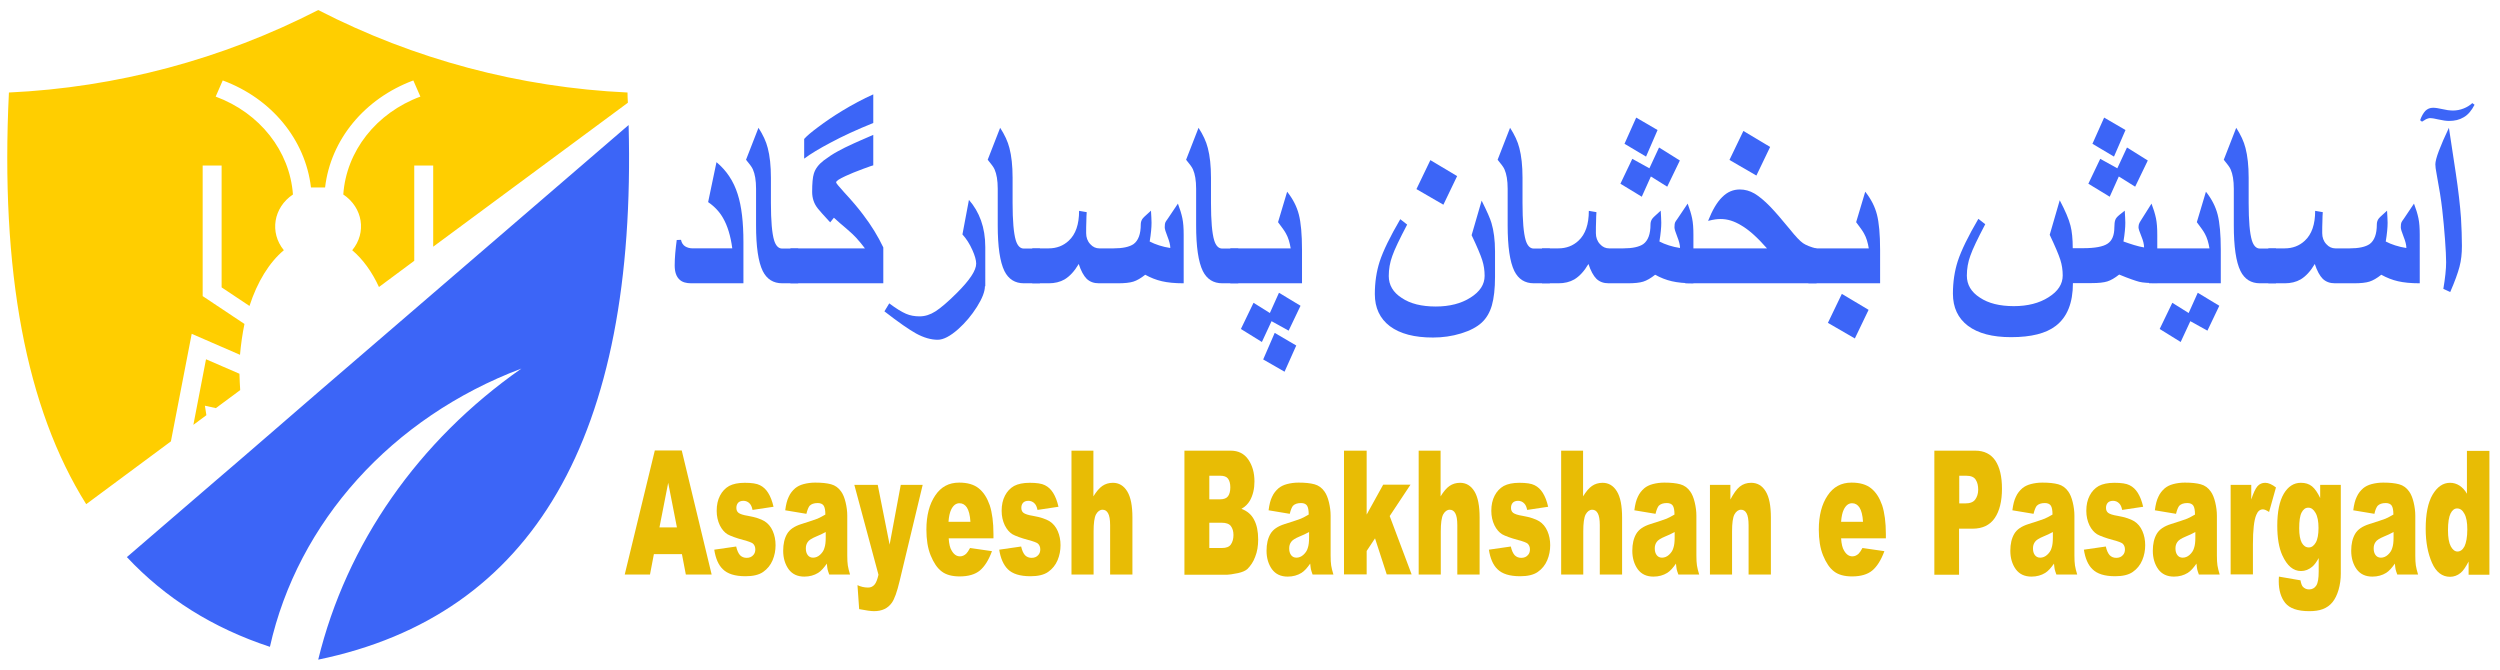
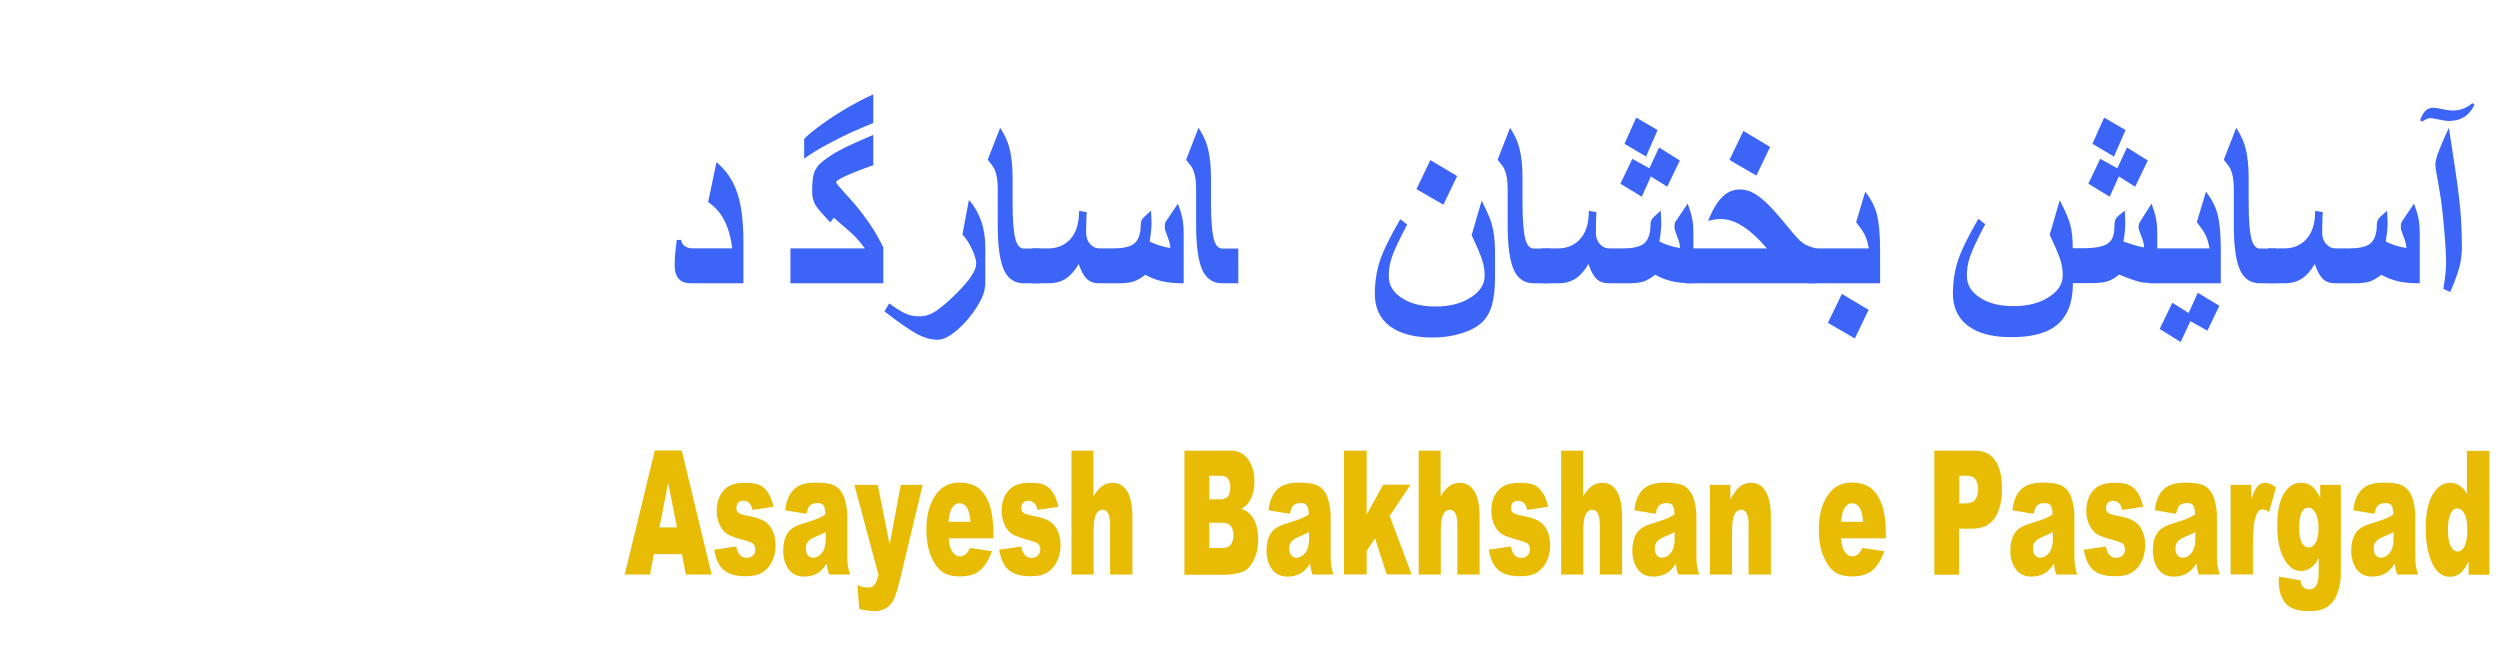
<svg xmlns="http://www.w3.org/2000/svg" version="1.1" id="Layer_1" x="0px" y="0px" viewBox="0 0 1345.8 360.9" style="enable-background:new 0 0 1345.8 360.9;" xml:space="preserve">
  <style type="text/css">
	.st0{display:none;fill-rule:evenodd;clip-rule:evenodd;fill:#E6E6E6;}
	.st1{fill-rule:evenodd;clip-rule:evenodd;fill:#FFCE00;}
	.st2{fill-rule:evenodd;clip-rule:evenodd;fill:#3C65F7;}
	.st3{fill:#3C65F7;}
	.st4{fill:#E8BC05;}
</style>
  <g>
    <polygon class="st0" points="-5.3,368 368,368 368,-10.7 -5.3,-10.7 -5.3,368  " />
-     <path class="st1" d="M131.6,174.4l-22.5-15V89.1h10.2v65.6l15,10c4.2-13,10.7-23.5,18.5-30c-7.8-9.5-5.6-23,4.9-30   C156,81.3,139.9,60.8,116.1,52l3.8-8.7c26.3,9.7,44.5,31.9,47.5,57.6h7.6c3-25.7,21.2-47.8,47.5-57.6l3.8,8.7   c-23.8,8.8-39.9,29.4-41.5,52.7c10.5,7,12.7,20.5,4.8,30c5.6,4.7,10.6,11.5,14.4,19.8l19-14.1V89.1h10.2v43.7L338,55.3   c-0.1-1.8-0.2-3.7-0.2-5.5C279.8,47.1,223,32,171.3,5.4C119.5,32,62.7,47.1,4.8,49.8c-4.7,96.1,9.2,170,41.6,221.6L92,237.6   l11.2-57.9l26,11.3C129.7,185.3,130.5,179.7,131.6,174.4L131.6,174.4z M128.9,201.2l-18-7.8l-6.8,35.3l7-5.2l-0.8-5.1l5.9,1.3   l13.1-9.7C129.1,207.1,129,204.2,128.9,201.2L128.9,201.2z" />
-     <path class="st2" d="M136.4,241.3l-10.9,9.4l-9.1,7.8l-48.1,41.4c20.7,22.1,46.3,38.2,77,48.3c15-67.1,65.5-123.4,135.4-149.8   c-55.5,38.8-94.2,94.3-109.4,156.7c115.8-23.9,171.5-119.9,167.1-287.8c-42.7,36.7-84.9,73.1-127.1,109.4l-40.1,34.5L136.4,241.3   L136.4,241.3z" />
  </g>
  <g>
    <path class="st3" d="M400.1,152.5h-28c-2.7,0-4.8-0.6-6.2-1.9c-1.8-1.6-2.7-4.1-2.7-7.7c0-2,0.1-4.2,0.3-6.6s0.5-4.7,0.8-7.1   l2.3-0.1c0.3,1.6,1.1,2.8,2.2,3.5c1.1,0.7,2.5,1.1,4.1,1.1h21.3c-0.9-6.8-2.6-12.2-4.9-16.2c-1.9-3.4-4.6-6.3-8.1-8.7l4.5-21.5   c5.4,4.5,9.2,10.2,11.4,17.2c2.1,6.5,3.1,15.1,3.1,25.8V152.5z" />
-     <path class="st3" d="M429.8,152.5h-8.7c-4.8,0-8.3-2.2-10.5-6.6c-2.4-4.9-3.6-13.1-3.6-24.6v-19.7c0-4.5-0.6-7.9-1.7-10.4   c-0.5-1.2-1.8-2.9-3.7-5.2l6.7-17.2c2.4,3.7,4.1,7.3,5,10.9c1.1,4.2,1.7,9.5,1.7,16v13.6c0,9.6,0.6,16.3,1.7,20   c0.9,3,2.4,4.5,4.3,4.5h8.7V152.5z" />
    <path class="st3" d="M475.5,152.5h-50v-18.8h40.1c-1.6-2.2-3.2-4-4.7-5.7c-1.2-1.3-2.9-2.9-5-4.7c-2.4-2-4.7-4-7-6.1l-2,2.5   c-3.7-4-5.9-6.5-6.6-7.4c-2.1-2.6-3.1-5.6-3.1-9c0-4.6,0.3-7.9,0.9-9.8c0.8-2.7,2.6-5,5.3-7.1c2.4-1.8,4.9-3.5,7.7-5   c2.1-1.2,5-2.6,8.5-4.2c1.6-0.7,5.1-2.3,10.5-4.6v16.4c-0.2,0-1.9,0.6-5.2,1.8c-4,1.5-7.3,2.8-9.6,3.9c-3.5,1.6-5.2,2.7-5.2,3.5   c0,0.4,1.5,2.2,4.4,5.4c4,4.3,7.4,8.3,10.1,11.9c4.5,5.9,8.1,11.8,10.9,17.7V152.5z M470.1,50.8v15.4c-8.9,3.6-16.5,7.1-23,10.6   c-5.9,3.1-10.7,6-14.2,8.6V74.8c1.4-1.6,3.9-3.7,7.4-6.3c4.1-3.1,8.4-6,13-8.8C458.9,56.3,464.5,53.3,470.1,50.8z" />
    <path class="st3" d="M530.2,154.1c0,2.8-1.4,6.5-4.3,11.1c-2.9,4.6-6.3,8.6-10.1,12c-4.3,3.8-8,5.7-11,5.7c-3.6,0-7.5-1.1-11.7-3.4   c-3.6-2-9.3-5.9-17-11.9l2.6-4.3c3.7,2.8,6.7,4.6,9,5.6c2.3,1,4.7,1.4,7.4,1.4c2.8,0,5.7-0.9,8.5-2.7s6.7-5.1,11.6-10   c6.8-6.8,10.3-12,10.3-15.7c0-1.8-0.7-4.3-2-7.2c-1.5-3.4-3.3-6.2-5.4-8.5l3.5-18.6c2.8,3.2,5,6.9,6.5,11.1   c1.5,4.2,2.3,8.9,2.3,14.3V154.1z" />
    <path class="st3" d="M559.9,152.5h-8.7c-4.8,0-8.3-2.2-10.5-6.6c-2.4-4.9-3.6-13.1-3.6-24.6v-19.7c0-4.5-0.6-7.9-1.7-10.4   c-0.5-1.2-1.8-2.9-3.7-5.2l6.7-17.2c2.4,3.7,4.1,7.3,5,10.9c1.1,4.2,1.7,9.5,1.7,16v13.6c0,9.6,0.6,16.3,1.7,20   c0.9,3,2.4,4.5,4.3,4.5h8.7V152.5z" />
    <path class="st3" d="M637,152.5c-4.6,0-8.5-0.4-11.5-1.1c-3.1-0.7-6.1-1.9-9-3.5c-2.4,1.9-4.5,3.1-6.4,3.7   c-1.9,0.6-4.7,0.9-8.4,0.9h-10.1c-2.8,0-4.9-0.8-6.6-2.4c-1.6-1.6-3.1-4.3-4.3-8c-2.3,3.9-4.8,6.6-7.6,8.3   c-2.4,1.4-5.3,2.1-8.6,2.1h-8.8v-18.8h8.8c4.3,0,7.9-1.4,10.8-4.1c3.8-3.5,5.6-8.9,5.6-16.1l4.1,0.7c-0.1,1.5-0.2,3.1-0.2,5   c-0.1,1.9-0.1,4-0.1,6.3c0,2.3,0.7,4.3,2.2,5.9c1.4,1.6,3.1,2.3,4.9,2.3h7.6c5,0,8.6-0.8,10.8-2.3c2.6-1.9,3.9-5.4,3.9-10.6   c0-1.1,0.3-2.1,0.9-3c0.4-0.5,1.1-1.3,2.3-2.3l2.3-2.1c0.1,0.9,0.1,2.1,0.2,3.6c0,1.5,0.1,2.5,0.1,2.9c0,2.5-0.3,5.9-1,10.1   c1.5,0.8,3.2,1.5,5.1,2.1c1.9,0.6,3.9,1.1,6,1.4c0-1.6-0.5-3.6-1.5-6.1c-1-2.5-1.5-4.2-1.5-5c0-1.2,0.1-2.1,0.4-2.8   c0.1-0.2,0.5-0.9,1.4-2.1l5.3-7.9c1.1,2.9,1.9,5.5,2.4,7.9c0.5,2.4,0.7,5.3,0.7,8.9V152.5z" />
    <path class="st3" d="M666.7,152.5H658c-4.8,0-8.3-2.2-10.5-6.6c-2.4-4.9-3.6-13.1-3.6-24.6v-19.7c0-4.5-0.6-7.9-1.7-10.4   c-0.5-1.2-1.8-2.9-3.7-5.2l6.7-17.2c2.4,3.7,4.1,7.3,5,10.9c1.1,4.2,1.7,9.5,1.7,16v13.6c0,9.6,0.6,16.3,1.7,20   c0.9,3,2.4,4.5,4.3,4.5h8.7V152.5z" />
-     <path class="st3" d="M701,152.5h-38.7v-18.8h32.5c-0.5-3.1-1.3-5.8-2.5-7.9c-0.6-1.2-2.1-3.3-4.3-6.2l4.9-16.4   c3.1,3.9,5.2,8,6.3,12.3c1.1,4.3,1.7,10.6,1.7,19V152.5z M700.1,164.6l-6.4,13.4l-9.2-5.1l-5.2,11.2l-11.3-7l6.8-14.1l8.8,5.5   l4.9-10.9L700.1,164.6z M697.8,186l-6.3,14.1l-11.5-6.6l6.2-14.3L697.8,186z" />
    <path class="st3" d="M804.8,149.1c0,6.3-0.6,11.4-1.7,15.3c-1.1,3.8-2.9,6.9-5.5,9.3c-2.5,2.3-6.2,4.3-11.1,5.8   c-4.9,1.5-9.9,2.2-15.1,2.2c-10,0-17.7-2-23.2-6.1c-5.4-4.1-8.1-9.9-8.1-17.3c0-6.4,0.9-12.2,2.6-17.5c1.9-5.8,5.6-13.4,11.1-22.8   l3.7,2.9c-4.1,7.8-6.8,13.4-8,16.9c-1.3,3.5-1.9,7.1-1.9,10.8c0,4.8,2.3,8.8,7,11.8c4.6,3.1,10.7,4.6,18.3,4.6   c7.4,0,13.7-1.6,18.7-4.8c5.1-3.2,7.6-7.1,7.6-11.7c0-2.9-0.4-5.7-1.3-8.5c-0.9-2.8-2.8-7.3-5.7-13.4l5.4-18.6   c2.9,5.8,4.7,9.9,5.3,12.1c1.2,4,1.9,9.1,1.9,15.2V149.1z M784.4,94.8l-7.4,15.4l-14.5-8.4l7.5-15.6L784.4,94.8z" />
    <path class="st3" d="M834.4,152.5h-8.7c-4.8,0-8.3-2.2-10.5-6.6c-2.4-4.9-3.6-13.1-3.6-24.6v-19.7c0-4.5-0.6-7.9-1.7-10.4   c-0.5-1.2-1.8-2.9-3.7-5.2l6.7-17.2c2.4,3.7,4.1,7.3,5,10.9c1.1,4.2,1.7,9.5,1.7,16v13.6c0,9.6,0.6,16.3,1.7,20   c0.9,3,2.4,4.5,4.3,4.5h8.7V152.5z" />
    <path class="st3" d="M911.5,152.5c-4.6,0-8.5-0.4-11.5-1.1c-3.1-0.7-6.1-1.9-9-3.5c-2.4,1.9-4.5,3.1-6.4,3.7   c-1.9,0.6-4.7,0.9-8.4,0.9H866c-2.8,0-4.9-0.8-6.6-2.4c-1.6-1.6-3.1-4.3-4.3-8c-2.3,3.9-4.8,6.6-7.6,8.3c-2.4,1.4-5.3,2.1-8.6,2.1   h-8.8v-18.8h8.8c4.3,0,7.9-1.4,10.8-4.1c3.8-3.5,5.6-8.9,5.6-16.1l4.1,0.7c-0.1,1.5-0.2,3.1-0.2,5c-0.1,1.9-0.1,4-0.1,6.3   c0,2.3,0.7,4.3,2.2,5.9c1.4,1.6,3.1,2.3,4.9,2.3h7.6c5,0,8.6-0.8,10.8-2.3c2.6-1.9,3.9-5.4,3.9-10.6c0-1.1,0.3-2.1,0.9-3   c0.4-0.5,1.1-1.3,2.3-2.3l2.3-2.1c0.1,0.9,0.1,2.1,0.2,3.6c0,1.5,0.1,2.5,0.1,2.9c0,2.5-0.3,5.9-1,10.1c1.5,0.8,3.2,1.5,5.1,2.1   c1.9,0.6,3.9,1.1,6,1.4c0-1.6-0.5-3.6-1.5-6.1c-1-2.5-1.5-4.2-1.5-5c0-1.2,0.1-2.1,0.4-2.8c0.1-0.2,0.5-0.9,1.4-2.1l5.3-7.9   c1.1,2.9,1.9,5.5,2.4,7.9c0.5,2.4,0.7,5.3,0.7,8.9V152.5z M904.3,86.4l-6.8,14.1l-8.8-5.5l-4.9,10.9l-11.5-7l6.4-13.4l9.2,5.1   l5.2-11.2L904.3,86.4z M892.3,70l-6.2,14.3l-11.6-6.9l6.3-14.1L892.3,70z" />
    <path class="st3" d="M977.8,152.5h-70.6v-18.8h44c-5-5.7-9.6-9.9-13.9-12.4c-3.8-2.3-7.4-3.4-11-3.4c-1.1,0-2.1,0.1-2.9,0.2   c-0.9,0.1-2.2,0.4-3.9,0.8c2.3-5.8,4.8-10.1,7.6-12.8c2.8-2.8,5.9-4.1,9.5-4.1c2.7,0,5.3,0.7,7.9,2.2c2.5,1.5,5.3,3.8,8.5,7.1   c2.5,2.6,6,6.6,10.5,12.1c3.1,3.9,5.5,6.4,7.1,7.5c1.6,1.1,4.1,2.1,7.3,2.9V152.5z M952.9,79.1l-7.4,15.4L931,86.1l7.5-15.6   L952.9,79.1z" />
    <path class="st3" d="M1012.2,152.5h-38.7v-18.8h32.5c-0.5-3.1-1.3-5.8-2.5-7.9c-0.6-1.2-2.1-3.3-4.3-6.2l4.9-16.4   c3.1,3.9,5.2,8,6.3,12.3c1.1,4.3,1.7,10.6,1.7,19V152.5z M1005.9,166.8l-7.4,15.4l-14.5-8.4l7.5-15.6L1005.9,166.8z" />
    <path class="st3" d="M1161.3,152.4c-4.5,0-7.8-0.2-9.7-0.7c-1.9-0.5-5.5-1.7-10.8-3.9c-2.4,1.9-4.5,3.1-6.4,3.7   c-1.9,0.6-4.7,0.9-8.4,0.9h-10.1c0,10.7-3.1,18.3-9.2,23c-5.3,4.1-13.3,6.1-24.1,6.1c-10,0-17.7-2-23.2-6.1   c-5.4-4.1-8.1-9.9-8.1-17.3c0-6.4,0.9-12.2,2.6-17.5c1.9-5.8,5.6-13.4,11.1-22.8l3.7,2.9c-4.1,7.8-6.8,13.4-8,16.9   c-1.3,3.5-1.9,7.1-1.9,10.8c0,4.8,2.3,8.8,7,11.8c4.6,3.1,10.7,4.6,18.3,4.6c7.4,0,13.7-1.6,18.7-4.8c5.1-3.2,7.6-7.1,7.6-11.7   c0-2.9-0.4-5.7-1.3-8.5c-0.9-2.8-2.8-7.3-5.7-13.4l5.4-18.6c2.9,5.5,4.9,10.1,5.8,13.7c0.8,3.1,1.2,7.2,1.2,12.1h5.7   c6.2,0,10.6-0.8,13-2.4c2.5-1.6,3.7-4.6,3.7-8.8c0-1.8,0.2-3.2,0.5-4c0.3-0.9,1-1.7,2.2-2.7l2.9-2.3c0.1,0.9,0.1,2.1,0.2,3.6   c0,1.5,0.1,2.5,0.1,2.9c0,2.5-0.3,5.9-1,10.1c1.9,0.7,3.8,1.3,5.7,1.9c1.9,0.6,3.7,1,5.4,1.3c0-1.7-0.5-3.7-1.5-6.1   c-1-2.4-1.5-4-1.5-4.7c0-0.6,0.1-1.1,0.2-1.6c0.1-0.5,0.5-1.2,1-2l5.8-9.2c1.1,2.9,1.9,5.5,2.4,7.9c0.5,2.4,0.7,5.3,0.7,8.9V152.4z    M1156.2,86.4l-6.8,14.1l-8.8-5.5l-4.9,10.9l-11.5-7l6.4-13.4l9.2,5.1l5.2-11.2L1156.2,86.4z M1144.2,70l-6.2,14.3l-11.6-6.9   l6.3-14.1L1144.2,70z" />
    <path class="st3" d="M1195.6,152.5h-38.7v-18.8h32.5c-0.5-3.1-1.3-5.8-2.5-7.9c-0.6-1.2-2.1-3.3-4.3-6.2l4.9-16.4   c3.1,3.9,5.2,8,6.3,12.3c1.1,4.3,1.7,10.6,1.7,19V152.5z M1194.7,164.6l-6.4,13.4l-9.2-5.1l-5.2,11.2l-11.3-7l6.8-14.1l8.8,5.5   l4.9-10.9L1194.7,164.6z" />
    <path class="st3" d="M1225.3,152.5h-8.7c-4.8,0-8.3-2.2-10.5-6.6c-2.4-4.9-3.6-13.1-3.6-24.6v-19.7c0-4.5-0.6-7.9-1.7-10.4   c-0.5-1.2-1.8-2.9-3.7-5.2l6.7-17.2c2.4,3.7,4.1,7.3,5,10.9c1.1,4.2,1.7,9.5,1.7,16v13.6c0,9.6,0.6,16.3,1.7,20   c0.9,3,2.4,4.5,4.3,4.5h8.7V152.5z" />
    <path class="st3" d="M1302.4,152.5c-4.6,0-8.5-0.4-11.5-1.1c-3.1-0.7-6.1-1.9-9-3.5c-2.4,1.9-4.5,3.1-6.4,3.7   c-1.9,0.6-4.7,0.9-8.4,0.9h-10.1c-2.8,0-4.9-0.8-6.6-2.4c-1.6-1.6-3.1-4.3-4.3-8c-2.3,3.9-4.8,6.6-7.6,8.3   c-2.4,1.4-5.3,2.1-8.6,2.1h-8.8v-18.8h8.8c4.3,0,7.9-1.4,10.8-4.1c3.8-3.5,5.6-8.9,5.6-16.1l4.1,0.7c-0.1,1.5-0.2,3.1-0.2,5   c-0.1,1.9-0.1,4-0.1,6.3c0,2.3,0.7,4.3,2.2,5.9c1.4,1.6,3.1,2.3,4.9,2.3h7.6c5,0,8.6-0.8,10.8-2.3c2.6-1.9,3.9-5.4,3.9-10.6   c0-1.1,0.3-2.1,0.9-3c0.4-0.5,1.1-1.3,2.3-2.3l2.3-2.1c0.1,0.9,0.1,2.1,0.2,3.6c0,1.5,0.1,2.5,0.1,2.9c0,2.5-0.3,5.9-1,10.1   c1.5,0.8,3.2,1.5,5.1,2.1c1.9,0.6,3.9,1.1,6,1.4c0-1.6-0.5-3.6-1.5-6.1c-1-2.5-1.5-4.2-1.5-5c0-1.2,0.1-2.1,0.4-2.8   c0.1-0.2,0.5-0.9,1.4-2.1l5.3-7.9c1.1,2.9,1.9,5.5,2.4,7.9c0.5,2.4,0.7,5.3,0.7,8.9V152.5z" />
    <path class="st3" d="M1332.1,56.4c-1.6,3.1-3.5,5.4-5.8,6.7c-2.3,1.4-4.9,2-8,2c-1.5,0-3.4-0.3-5.7-0.8c-0.9-0.2-1.8-0.4-2.4-0.5   c-0.7-0.1-1.3-0.2-1.8-0.2c-0.5,0-0.8,0-1.1,0.1c-0.3,0.1-0.6,0.2-0.9,0.3c-0.3,0.1-0.7,0.3-1.1,0.6c-0.4,0.3-0.9,0.5-1.5,0.9   l-1-0.8c0.8-2.3,1.8-3.9,2.8-5c1.1-1.1,2.5-1.7,4.2-1.7c0.7,0,1.4,0.1,2.2,0.2c0.8,0.1,1.7,0.3,2.6,0.5c1.1,0.2,2.1,0.4,3.1,0.6   c1,0.1,1.9,0.2,2.8,0.2c2,0,3.9-0.4,5.7-1.1c1.8-0.7,3.4-1.7,4.7-2.9L1332.1,56.4z M1325.3,132.4c0,4.1-0.4,7.8-1.3,11.2   c-0.9,3.4-2.5,7.9-5,13.6l-3.7-1.7c1-5.9,1.5-10.7,1.5-14.3c0-2.8-0.2-6.9-0.6-12.3c-0.4-5.4-0.9-10.8-1.5-16.1s-1.6-11.6-3-19   c-0.5-2.6-0.7-4.3-0.7-5.3c0-1.4,0.6-3.9,1.9-7.3c1.3-3.4,3.1-7.6,5.4-12.4l3.7,24.4c1.4,9.3,2.3,17.3,2.8,24.1   C1325.1,122.6,1325.3,127.6,1325.3,132.4z" />
  </g>
  <g>
    <path class="st4" d="M367.1,298.3H352l-2.1,11h-13.6l16.2-66.8H367l16.1,66.8h-13.9L367.1,298.3z M364.4,283.9l-4.7-24l-4.7,24   H364.4z" />
    <path class="st4" d="M384.5,295.9l11.8-1.7c0.5,2.2,1.2,3.7,2.1,4.7c0.9,0.9,2.1,1.4,3.5,1.4c1.6,0,2.8-0.5,3.7-1.6   c0.7-0.8,1-1.8,1-3c0-1.3-0.5-2.4-1.3-3.1c-0.6-0.5-2.4-1.2-5.1-1.9c-4.1-1.1-7-2.2-8.6-3.1c-1.6-1-3-2.6-4.1-4.8   c-1.1-2.3-1.7-4.9-1.7-7.8c0-3.2,0.6-5.9,1.8-8.2c1.2-2.3,2.8-4,4.9-5.2c2.1-1.1,4.9-1.7,8.4-1.7c3.7,0,6.5,0.4,8.2,1.3   c1.8,0.9,3.2,2.2,4.4,4.1c1.2,1.9,2.2,4.4,2.9,7.5l-11.3,1.7c-0.3-1.5-0.8-2.7-1.5-3.4c-0.9-1-2.1-1.5-3.4-1.5   c-1.3,0-2.3,0.4-2.9,1.1s-0.9,1.6-0.9,2.7c0,1.2,0.4,2.1,1.2,2.7c0.8,0.6,2.5,1.2,5.1,1.6c4,0.7,6.9,1.7,8.9,2.9   c1.9,1.2,3.4,3,4.4,5.3c1,2.3,1.5,4.8,1.5,7.6c0,2.8-0.5,5.5-1.6,8.1c-1.1,2.6-2.8,4.7-5.1,6.3c-2.3,1.6-5.5,2.3-9.5,2.3   c-5.7,0-9.7-1.3-12.2-3.8C386.7,304.1,385.2,300.5,384.5,295.9z" />
    <path class="st4" d="M434.1,276.6l-11.4-1.9c0.4-3.1,1-5.5,1.9-7.3c0.8-1.8,2-3.3,3.5-4.6c1.1-0.9,2.6-1.7,4.5-2.2   c1.9-0.5,4-0.8,6.2-0.8c3.6,0,6.4,0.3,8.6,0.9c2.2,0.6,4,1.9,5.4,3.9c1,1.4,1.8,3.3,2.4,5.8s0.9,4.9,0.9,7.2V299   c0,2.3,0.1,4.1,0.3,5.4c0.2,1.3,0.6,2.9,1.2,4.9h-11.2c-0.5-1.2-0.7-2.2-0.9-2.8c-0.1-0.7-0.3-1.7-0.4-3.1c-1.6,2.3-3.1,4-4.7,5   c-2.1,1.3-4.6,2-7.4,2c-3.7,0-6.5-1.3-8.5-4c-1.9-2.7-2.9-6-2.9-9.9c0-3.7,0.7-6.7,2.1-9.1c1.4-2.4,3.9-4.1,7.7-5.3   c4.5-1.4,7.4-2.4,8.7-2.9c1.3-0.6,2.7-1.3,4.2-2.2c0-2.3-0.3-3.9-0.9-4.8c-0.6-0.9-1.7-1.4-3.2-1.4c-2,0-3.4,0.5-4.4,1.5   C435.2,273.1,434.6,274.5,434.1,276.6z M444.5,286.4c-1.6,0.9-3.4,1.7-5.1,2.4c-2.4,1-4,2-4.6,3c-0.7,1-1,2.1-1,3.4   c0,1.5,0.3,2.6,1,3.6c0.7,0.9,1.6,1.4,2.9,1.4c1.3,0,2.6-0.5,3.7-1.5c1.1-1,2-2.2,2.4-3.7c0.5-1.4,0.7-3.3,0.7-5.6V286.4z" />
    <path class="st4" d="M459.9,261h12.6l6.4,32.2l6-32.2h11.8l-12.4,51.7c-1.4,5.9-2.8,9.9-4.3,11.9c-2.1,2.9-5.2,4.4-9.5,4.4   c-1.7,0-4.4-0.4-8-1.1l-0.9-12.9c1.7,0.8,3.6,1.3,5.7,1.3c1.4,0,2.5-0.5,3.4-1.5c0.9-1,1.6-2.8,2.2-5.4L459.9,261z" />
    <path class="st4" d="M534.6,289.8h-23.9c0.2,3,0.7,5.2,1.6,6.6c1.2,2.1,2.7,3.1,4.5,3.1c1.2,0,2.3-0.5,3.3-1.4   c0.6-0.6,1.3-1.6,2.1-3.1l11.8,1.7c-1.8,4.9-4,8.3-6.5,10.4c-2.5,2.1-6.2,3.2-10.9,3.2c-4.1,0-7.4-0.9-9.7-2.7   c-2.4-1.8-4.3-4.7-5.9-8.6c-1.6-3.9-2.3-8.6-2.3-13.9c0-7.6,1.6-13.7,4.7-18.3c3.1-4.7,7.4-7,12.9-7c4.5,0,8,1,10.6,3.1   c2.6,2.1,4.5,5.1,5.9,9.1c1.3,4,2,9.2,2,15.5V289.8z M522.4,280.9c-0.2-3.6-0.9-6.1-1.9-7.7c-1-1.5-2.3-2.3-4-2.3   c-1.9,0-3.4,1.2-4.5,3.5c-0.7,1.5-1.2,3.6-1.4,6.5H522.4z" />
    <path class="st4" d="M537.9,295.9l11.8-1.7c0.5,2.2,1.2,3.7,2.1,4.7c0.9,0.9,2.1,1.4,3.5,1.4c1.6,0,2.8-0.5,3.7-1.6   c0.7-0.8,1-1.8,1-3c0-1.3-0.5-2.4-1.3-3.1c-0.6-0.5-2.4-1.2-5.1-1.9c-4.1-1.1-7-2.2-8.6-3.1c-1.6-1-3-2.6-4.1-4.8   c-1.1-2.3-1.7-4.9-1.7-7.8c0-3.2,0.6-5.9,1.8-8.2c1.2-2.3,2.8-4,4.9-5.2c2.1-1.1,4.9-1.7,8.4-1.7c3.7,0,6.5,0.4,8.2,1.3   c1.8,0.9,3.2,2.2,4.4,4.1c1.2,1.9,2.2,4.4,2.9,7.5l-11.3,1.7c-0.3-1.5-0.8-2.7-1.5-3.4c-0.9-1-2.1-1.5-3.4-1.5   c-1.3,0-2.3,0.4-2.9,1.1s-0.9,1.6-0.9,2.7c0,1.2,0.4,2.1,1.2,2.7c0.8,0.6,2.5,1.2,5.1,1.6c4,0.7,6.9,1.7,8.9,2.9   c1.9,1.2,3.4,3,4.4,5.3c1,2.3,1.5,4.8,1.5,7.6c0,2.8-0.5,5.5-1.6,8.1c-1.1,2.6-2.8,4.7-5.1,6.3c-2.3,1.6-5.5,2.3-9.5,2.3   c-5.7,0-9.7-1.3-12.2-3.8C540.2,304.1,538.6,300.5,537.9,295.9z" />
    <path class="st4" d="M576.7,242.6h11.9v24.6c1.6-2.6,3.2-4.5,4.8-5.6c1.6-1.1,3.5-1.7,5.7-1.7c3.2,0,5.8,1.5,7.7,4.6   c1.9,3.1,2.8,7.8,2.8,14.1v30.7h-12v-26.6c0-3-0.4-5.2-1.1-6.4c-0.7-1.3-1.7-1.9-3-1.9c-1.4,0-2.6,0.9-3.5,2.5   c-0.9,1.7-1.3,4.8-1.3,9.2v23.2h-11.9V242.6z" />
    <path class="st4" d="M637.6,242.6h24.9c4.1,0,7.3,1.6,9.5,4.8c2.2,3.2,3.3,7.1,3.3,11.8c0,3.9-0.8,7.3-2.4,10.2   c-1.1,1.9-2.6,3.4-4.6,4.5c3.1,1.2,5.4,3.1,6.8,5.9c1.5,2.8,2.2,6.3,2.2,10.6c0,3.5-0.5,6.6-1.6,9.3c-1,2.8-2.5,4.9-4.2,6.6   c-1.1,1-2.8,1.7-5,2.2c-3,0.6-5,0.9-6,0.9h-22.9V242.6z M651,268.8h5.8c2.1,0,3.5-0.6,4.3-1.7c0.8-1.1,1.2-2.7,1.2-4.8   c0-1.9-0.4-3.5-1.2-4.6s-2.2-1.6-4.2-1.6H651V268.8z M651,295h6.8c2.3,0,3.9-0.6,4.8-1.9c0.9-1.3,1.4-3,1.4-5.1   c0-2-0.5-3.6-1.4-4.8c-0.9-1.2-2.6-1.8-4.9-1.8H651V295z" />
    <path class="st4" d="M694.3,276.6l-11.4-1.9c0.4-3.1,1-5.5,1.9-7.3c0.8-1.8,2-3.3,3.5-4.6c1.1-0.9,2.6-1.7,4.5-2.2   c1.9-0.5,4-0.8,6.2-0.8c3.6,0,6.4,0.3,8.6,0.9c2.2,0.6,4,1.9,5.4,3.9c1,1.4,1.8,3.3,2.4,5.8s0.9,4.9,0.9,7.2V299   c0,2.3,0.1,4.1,0.3,5.4c0.2,1.3,0.6,2.9,1.2,4.9h-11.2c-0.5-1.2-0.7-2.2-0.9-2.8c-0.1-0.7-0.3-1.7-0.4-3.1c-1.6,2.3-3.1,4-4.7,5   c-2.1,1.3-4.6,2-7.4,2c-3.7,0-6.5-1.3-8.5-4c-1.9-2.7-2.9-6-2.9-9.9c0-3.7,0.7-6.7,2.1-9.1c1.4-2.4,3.9-4.1,7.7-5.3   c4.5-1.4,7.4-2.4,8.7-2.9c1.3-0.6,2.7-1.3,4.2-2.2c0-2.3-0.3-3.9-0.9-4.8c-0.6-0.9-1.7-1.4-3.2-1.4c-2,0-3.4,0.5-4.4,1.5   C695.4,273.1,694.8,274.5,694.3,276.6z M704.7,286.4c-1.6,0.9-3.4,1.7-5.1,2.4c-2.4,1-4,2-4.6,3c-0.7,1-1,2.1-1,3.4   c0,1.5,0.3,2.6,1,3.6c0.7,0.9,1.6,1.4,2.9,1.4c1.3,0,2.6-0.5,3.7-1.5c1.1-1,2-2.2,2.4-3.7c0.5-1.4,0.7-3.3,0.7-5.6V286.4z" />
    <path class="st4" d="M723.5,242.6h12.2V277l8.9-16.1h14.7l-11.2,16.9l11.8,31.4h-13.4l-6.3-19.4l-4.5,6.8v12.6h-12.2V242.6z" />
    <path class="st4" d="M763.6,242.6h11.9v24.6c1.6-2.6,3.2-4.5,4.8-5.6c1.6-1.1,3.5-1.7,5.7-1.7c3.2,0,5.8,1.5,7.7,4.6   c1.9,3.1,2.8,7.8,2.8,14.1v30.7h-12v-26.6c0-3-0.4-5.2-1.1-6.4c-0.7-1.3-1.7-1.9-3-1.9c-1.4,0-2.6,0.9-3.5,2.5   c-0.9,1.7-1.3,4.8-1.3,9.2v23.2h-11.9V242.6z" />
    <path class="st4" d="M801.5,295.9l11.8-1.7c0.5,2.2,1.2,3.7,2.1,4.7c0.9,0.9,2.1,1.4,3.5,1.4c1.6,0,2.8-0.5,3.7-1.6   c0.7-0.8,1-1.8,1-3c0-1.3-0.5-2.4-1.3-3.1c-0.6-0.5-2.4-1.2-5.1-1.9c-4.1-1.1-7-2.2-8.6-3.1c-1.6-1-3-2.6-4.1-4.8   c-1.1-2.3-1.7-4.9-1.7-7.8c0-3.2,0.6-5.9,1.8-8.2c1.2-2.3,2.8-4,4.9-5.2c2.1-1.1,4.9-1.7,8.4-1.7c3.7,0,6.5,0.4,8.2,1.3   c1.8,0.9,3.2,2.2,4.4,4.1c1.2,1.9,2.2,4.4,2.9,7.5l-11.3,1.7c-0.3-1.5-0.8-2.7-1.5-3.4c-0.9-1-2.1-1.5-3.4-1.5   c-1.3,0-2.3,0.4-2.9,1.1s-0.9,1.6-0.9,2.7c0,1.2,0.4,2.1,1.2,2.7c0.8,0.6,2.5,1.2,5.1,1.6c4,0.7,6.9,1.7,8.9,2.9   c1.9,1.2,3.4,3,4.4,5.3c1,2.3,1.5,4.8,1.5,7.6c0,2.8-0.5,5.5-1.6,8.1c-1.1,2.6-2.8,4.7-5.1,6.3c-2.3,1.6-5.5,2.3-9.5,2.3   c-5.7,0-9.7-1.3-12.2-3.8C803.7,304.1,802.2,300.5,801.5,295.9z" />
    <path class="st4" d="M840.3,242.6h11.9v24.6c1.6-2.6,3.2-4.5,4.8-5.6c1.6-1.1,3.5-1.7,5.7-1.7c3.2,0,5.8,1.5,7.7,4.6   c1.9,3.1,2.8,7.8,2.8,14.1v30.7h-12v-26.6c0-3-0.4-5.2-1.1-6.4c-0.7-1.3-1.7-1.9-3-1.9c-1.4,0-2.6,0.9-3.5,2.5   c-0.9,1.7-1.3,4.8-1.3,9.2v23.2h-11.9V242.6z" />
    <path class="st4" d="M891.2,276.6l-11.4-1.9c0.4-3.1,1-5.5,1.9-7.3c0.8-1.8,2-3.3,3.5-4.6c1.1-0.9,2.6-1.7,4.5-2.2   c1.9-0.5,4-0.8,6.2-0.8c3.6,0,6.4,0.3,8.6,0.9c2.2,0.6,4,1.9,5.4,3.9c1,1.4,1.8,3.3,2.4,5.8s0.9,4.9,0.9,7.2V299   c0,2.3,0.1,4.1,0.3,5.4c0.2,1.3,0.6,2.9,1.2,4.9h-11.2c-0.5-1.2-0.7-2.2-0.9-2.8c-0.1-0.7-0.3-1.7-0.4-3.1c-1.6,2.3-3.1,4-4.7,5   c-2.1,1.3-4.6,2-7.4,2c-3.7,0-6.5-1.3-8.5-4c-1.9-2.7-2.9-6-2.9-9.9c0-3.7,0.7-6.7,2.1-9.1c1.4-2.4,3.9-4.1,7.7-5.3   c4.5-1.4,7.4-2.4,8.7-2.9c1.3-0.6,2.7-1.3,4.2-2.2c0-2.3-0.3-3.9-0.9-4.8c-0.6-0.9-1.7-1.4-3.2-1.4c-2,0-3.4,0.5-4.4,1.5   C892.3,273.1,891.7,274.5,891.2,276.6z M901.5,286.4c-1.6,0.9-3.4,1.7-5.1,2.4c-2.4,1-4,2-4.6,3c-0.7,1-1,2.1-1,3.4   c0,1.5,0.3,2.6,1,3.6c0.7,0.9,1.6,1.4,2.9,1.4c1.3,0,2.6-0.5,3.7-1.5c1.1-1,2-2.2,2.4-3.7c0.5-1.4,0.7-3.3,0.7-5.6V286.4z" />
    <path class="st4" d="M920.4,261h11.1v7.9c1.7-3.2,3.3-5.5,5-6.9c1.7-1.4,3.8-2.1,6.2-2.1c3.3,0,5.9,1.5,7.8,4.6s2.8,7.8,2.8,14.1   v30.7h-12v-26.6c0-3-0.4-5.2-1.1-6.4c-0.7-1.3-1.7-1.9-3-1.9c-1.4,0-2.6,0.9-3.5,2.5c-0.9,1.7-1.3,4.8-1.3,9.2v23.2h-11.9V261z" />
    <path class="st4" d="M1015,289.8h-23.9c0.2,3,0.7,5.2,1.6,6.6c1.2,2.1,2.7,3.1,4.5,3.1c1.2,0,2.3-0.5,3.3-1.4   c0.6-0.6,1.3-1.6,2.1-3.1l11.8,1.7c-1.8,4.9-4,8.3-6.5,10.4c-2.5,2.1-6.2,3.2-10.9,3.2c-4.1,0-7.4-0.9-9.7-2.7   c-2.4-1.8-4.3-4.7-5.9-8.6c-1.6-3.9-2.3-8.6-2.3-13.9c0-7.6,1.6-13.7,4.7-18.3c3.1-4.7,7.4-7,12.9-7c4.5,0,8,1,10.6,3.1   c2.6,2.1,4.5,5.1,5.9,9.1c1.3,4,2,9.2,2,15.5V289.8z M1002.9,280.9c-0.2-3.6-0.9-6.1-1.9-7.7c-1-1.5-2.3-2.3-4-2.3   c-1.9,0-3.4,1.2-4.5,3.5c-0.7,1.5-1.2,3.6-1.4,6.5H1002.9z" />
    <path class="st4" d="M1041.2,242.6h22.1c4.8,0,8.4,1.8,10.8,5.3c2.4,3.6,3.6,8.6,3.6,15.2c0,6.7-1.3,12-3.9,15.8   c-2.6,3.8-6.6,5.7-11.9,5.7h-7.3v24.8h-13.3V242.6z M1054.6,271h3.3c2.6,0,4.4-0.7,5.4-2.1s1.6-3.1,1.6-5.3c0-2.1-0.4-3.9-1.3-5.3   c-0.9-1.5-2.6-2.2-5.1-2.2h-3.8V271z" />
    <path class="st4" d="M1094.7,276.6l-11.4-1.9c0.4-3.1,1-5.5,1.9-7.3c0.8-1.8,2-3.3,3.5-4.6c1.1-0.9,2.6-1.7,4.5-2.2   c1.9-0.5,4-0.8,6.2-0.8c3.6,0,6.4,0.3,8.6,0.9c2.2,0.6,4,1.9,5.4,3.9c1,1.4,1.8,3.3,2.4,5.8s0.9,4.9,0.9,7.2V299   c0,2.3,0.1,4.1,0.3,5.4c0.2,1.3,0.6,2.9,1.2,4.9H1107c-0.5-1.2-0.7-2.2-0.9-2.8c-0.1-0.7-0.3-1.7-0.4-3.1c-1.6,2.3-3.1,4-4.7,5   c-2.1,1.3-4.6,2-7.4,2c-3.7,0-6.5-1.3-8.5-4c-1.9-2.7-2.9-6-2.9-9.9c0-3.7,0.7-6.7,2.1-9.1c1.4-2.4,3.9-4.1,7.7-5.3   c4.5-1.4,7.4-2.4,8.7-2.9c1.3-0.6,2.7-1.3,4.2-2.2c0-2.3-0.3-3.9-0.9-4.8c-0.6-0.9-1.7-1.4-3.2-1.4c-2,0-3.4,0.5-4.4,1.5   C1095.8,273.1,1095.2,274.5,1094.7,276.6z M1105.1,286.4c-1.6,0.9-3.4,1.7-5.1,2.4c-2.4,1-4,2-4.6,3c-0.7,1-1,2.1-1,3.4   c0,1.5,0.3,2.6,1,3.6c0.7,0.9,1.6,1.4,2.9,1.4c1.3,0,2.6-0.5,3.7-1.5c1.1-1,2-2.2,2.4-3.7c0.5-1.4,0.7-3.3,0.7-5.6V286.4z" />
    <path class="st4" d="M1121.8,295.9l11.8-1.7c0.5,2.2,1.2,3.7,2.1,4.7c0.9,0.9,2.1,1.4,3.5,1.4c1.6,0,2.8-0.5,3.7-1.6   c0.7-0.8,1-1.8,1-3c0-1.3-0.5-2.4-1.3-3.1c-0.6-0.5-2.4-1.2-5.1-1.9c-4.1-1.1-7-2.2-8.6-3.1c-1.6-1-3-2.6-4.1-4.8   c-1.1-2.3-1.7-4.9-1.7-7.8c0-3.2,0.6-5.9,1.8-8.2c1.2-2.3,2.8-4,4.9-5.2c2.1-1.1,4.9-1.7,8.4-1.7c3.7,0,6.5,0.4,8.2,1.3   c1.8,0.9,3.2,2.2,4.4,4.1c1.2,1.9,2.2,4.4,2.9,7.5l-11.3,1.7c-0.3-1.5-0.8-2.7-1.5-3.4c-0.9-1-2.1-1.5-3.4-1.5   c-1.3,0-2.3,0.4-2.9,1.1s-0.9,1.6-0.9,2.7c0,1.2,0.4,2.1,1.2,2.7c0.8,0.6,2.5,1.2,5.1,1.6c4,0.7,6.9,1.7,8.9,2.9   c1.9,1.2,3.4,3,4.4,5.3c1,2.3,1.5,4.8,1.5,7.6c0,2.8-0.5,5.5-1.6,8.1c-1.1,2.6-2.8,4.7-5.1,6.3c-2.3,1.6-5.5,2.3-9.5,2.3   c-5.7,0-9.7-1.3-12.2-3.8C1124,304.1,1122.5,300.5,1121.8,295.9z" />
    <path class="st4" d="M1171.4,276.6l-11.4-1.9c0.4-3.1,1-5.5,1.9-7.3c0.8-1.8,2-3.3,3.5-4.6c1.1-0.9,2.6-1.7,4.5-2.2   c1.9-0.5,4-0.8,6.2-0.8c3.6,0,6.4,0.3,8.6,0.9c2.2,0.6,4,1.9,5.4,3.9c1,1.4,1.8,3.3,2.4,5.8s0.9,4.9,0.9,7.2V299   c0,2.3,0.1,4.1,0.3,5.4c0.2,1.3,0.6,2.9,1.2,4.9h-11.2c-0.5-1.2-0.7-2.2-0.9-2.8c-0.1-0.7-0.3-1.7-0.4-3.1c-1.6,2.3-3.1,4-4.7,5   c-2.1,1.3-4.6,2-7.4,2c-3.7,0-6.5-1.3-8.5-4c-1.9-2.7-2.9-6-2.9-9.9c0-3.7,0.7-6.7,2.1-9.1c1.4-2.4,3.9-4.1,7.7-5.3   c4.5-1.4,7.4-2.4,8.7-2.9c1.3-0.6,2.7-1.3,4.2-2.2c0-2.3-0.3-3.9-0.9-4.8c-0.6-0.9-1.7-1.4-3.2-1.4c-2,0-3.4,0.5-4.4,1.5   C1172.5,273.1,1171.9,274.5,1171.4,276.6z M1181.8,286.4c-1.6,0.9-3.4,1.7-5.1,2.4c-2.4,1-4,2-4.6,3c-0.7,1-1,2.1-1,3.4   c0,1.5,0.3,2.6,1,3.6c0.7,0.9,1.6,1.4,2.9,1.4c1.3,0,2.6-0.5,3.7-1.5c1.1-1,2-2.2,2.4-3.7c0.5-1.4,0.7-3.3,0.7-5.6V286.4z" />
    <path class="st4" d="M1200.7,261h11.2v7.9c1.1-3.4,2.2-5.8,3.3-7.1c1.1-1.3,2.6-1.9,4.2-1.9c1.8,0,3.7,0.9,5.8,2.5l-3.7,13.2   c-1.4-0.9-2.5-1.4-3.3-1.4c-1.6,0-2.8,1-3.6,3c-1.2,2.8-1.8,8.1-1.8,15.8v16.2h-12V261z" />
    <path class="st4" d="M1248.9,261h11.2v45.7l0,2.1c0,3-0.4,5.9-1.2,8.7c-0.8,2.7-1.9,5-3.3,6.7c-1.4,1.7-3.1,2.9-5.2,3.7   c-2.1,0.8-4.5,1.1-7.3,1.1c-6.3,0-10.5-1.5-12.9-4.4c-2.3-2.9-3.5-6.8-3.5-11.7c0-0.6,0-1.4,0.1-2.5l11.6,2   c0.3,1.7,0.7,2.8,1.3,3.5c0.9,0.9,2,1.4,3.3,1.4c1.7,0,3-0.7,3.9-2.1c0.9-1.4,1.3-3.9,1.3-7.5v-7.3c-1.2,2.2-2.3,3.7-3.5,4.7   c-1.8,1.5-3.8,2.3-6,2.3c-4.2,0-7.5-2.8-10.1-8.5c-1.8-4-2.7-9.3-2.7-15.9c0-7.5,1.2-13.3,3.5-17.2c2.3-3.9,5.4-5.9,9.2-5.9   c2.4,0,4.4,0.6,6,1.9s3,3.4,4.4,6.3V261z M1237.7,284.4c0,3.5,0.5,6.1,1.4,7.8c1,1.7,2.2,2.5,3.8,2.5c1.5,0,2.7-0.9,3.7-2.6   c1-1.7,1.5-4.4,1.5-7.9c0-3.5-0.5-6.2-1.6-8.1c-1.1-1.9-2.3-2.8-3.9-2.8s-2.7,0.9-3.6,2.6C1238.1,277.6,1237.7,280.5,1237.7,284.4z   " />
    <path class="st4" d="M1278.2,276.6l-11.4-1.9c0.4-3.1,1-5.5,1.9-7.3c0.8-1.8,2-3.3,3.5-4.6c1.1-0.9,2.6-1.7,4.5-2.2   c1.9-0.5,4-0.8,6.2-0.8c3.6,0,6.4,0.3,8.6,0.9c2.2,0.6,4,1.9,5.4,3.9c1,1.4,1.8,3.3,2.4,5.8s0.9,4.9,0.9,7.2V299   c0,2.3,0.1,4.1,0.3,5.4c0.2,1.3,0.6,2.9,1.2,4.9h-11.2c-0.5-1.2-0.7-2.2-0.9-2.8c-0.1-0.7-0.3-1.7-0.4-3.1c-1.6,2.3-3.1,4-4.7,5   c-2.1,1.3-4.6,2-7.4,2c-3.7,0-6.5-1.3-8.5-4c-1.9-2.7-2.9-6-2.9-9.9c0-3.7,0.7-6.7,2.1-9.1c1.4-2.4,3.9-4.1,7.7-5.3   c4.5-1.4,7.4-2.4,8.7-2.9c1.3-0.6,2.7-1.3,4.2-2.2c0-2.3-0.3-3.9-0.9-4.8c-0.6-0.9-1.7-1.4-3.2-1.4c-2,0-3.4,0.5-4.4,1.5   C1279.3,273.1,1278.6,274.5,1278.2,276.6z M1288.5,286.4c-1.6,0.9-3.4,1.7-5.1,2.4c-2.4,1-4,2-4.6,3c-0.7,1-1,2.1-1,3.4   c0,1.5,0.3,2.6,1,3.6c0.7,0.9,1.6,1.4,2.9,1.4c1.3,0,2.6-0.5,3.7-1.5c1.1-1,2-2.2,2.4-3.7c0.5-1.4,0.7-3.3,0.7-5.6V286.4z" />
    <path class="st4" d="M1340.1,242.6v66.8h-11.2v-7.1c-1.6,3-3,5.1-4.3,6.1c-1.7,1.4-3.6,2.1-5.7,2.1c-4.2,0-7.5-2.5-9.7-7.5   c-2.2-5-3.4-11.1-3.4-18.3c0-8,1.2-14.1,3.7-18.4c2.5-4.2,5.6-6.4,9.4-6.4c1.9,0,3.5,0.5,5.1,1.5c1.5,1,2.9,2.4,4,4.4v-23.1H1340.1   z M1328.2,285c0-3.8-0.5-6.6-1.6-8.5c-1-1.9-2.3-2.8-3.9-2.8c-1.4,0-2.6,0.9-3.5,2.7c-0.9,1.8-1.4,4.8-1.4,9c0,3.9,0.5,6.8,1.5,8.7   c1,1.8,2.2,2.8,3.6,2.8c1.5,0,2.8-0.9,3.8-2.8C1327.6,292.2,1328.2,289.2,1328.2,285z" />
  </g>
</svg>